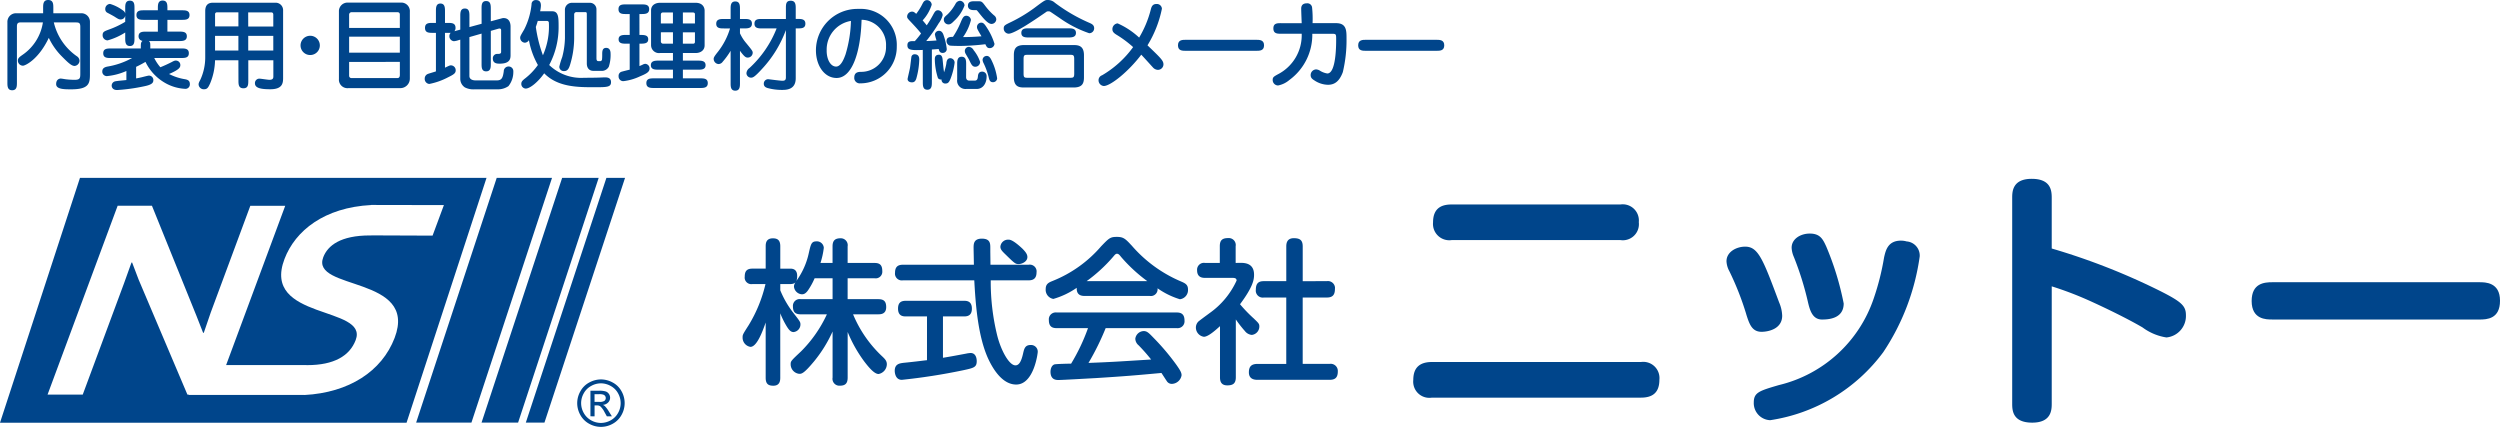
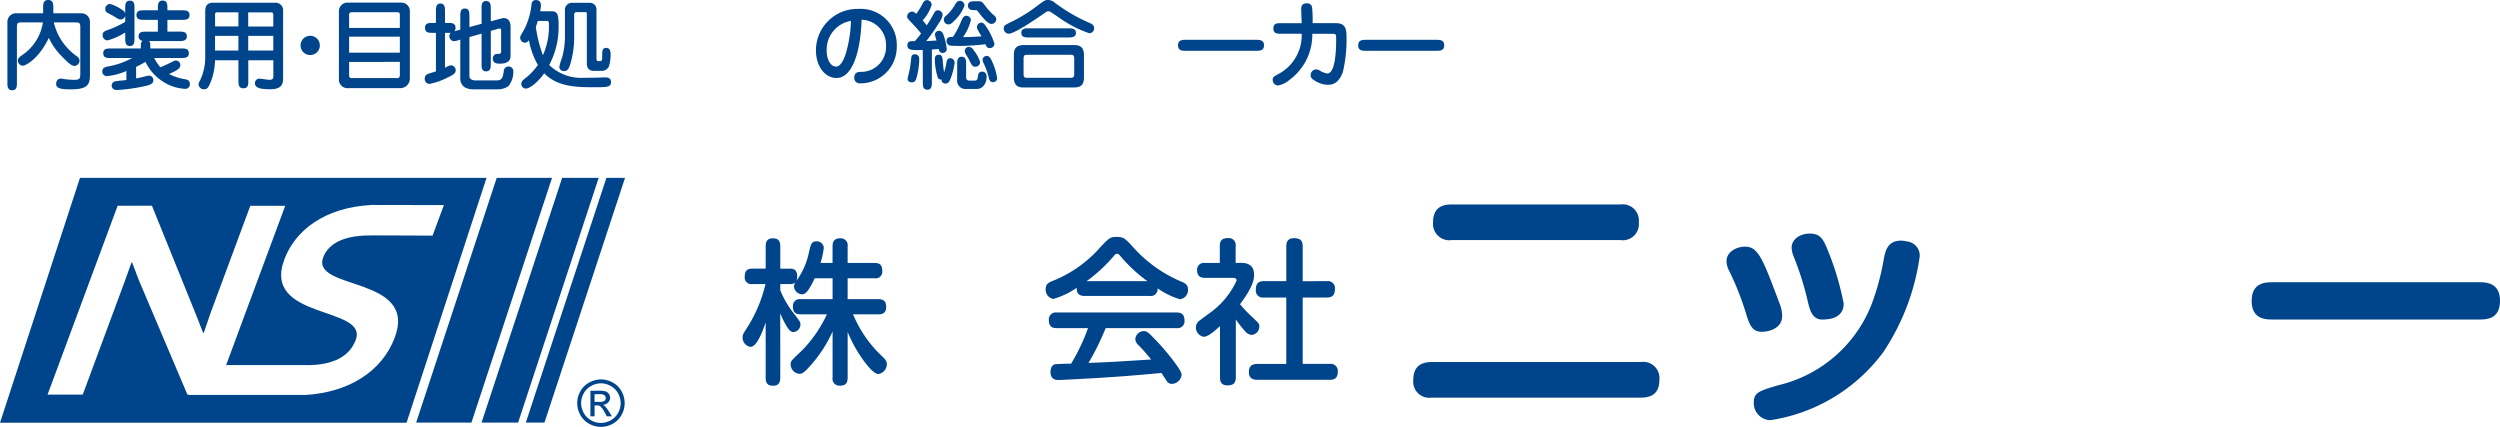
<svg xmlns="http://www.w3.org/2000/svg" width="239.403" height="40.878" viewBox="0 0 239.403 40.878">
  <g id="グループ_1032" data-name="グループ 1032" transform="translate(-40.202 -20.002)">
    <g id="グループ_1001" data-name="グループ 1001" transform="translate(40.202 20.002)">
      <path id="パス_1-2" data-name="パス 1-2" d="M-9897.426,56.646c0,.3-.057.764-.661.764-.477,0-.736-.162-.736-.764v-5.29c-.29.837-.838,2.333-1.459,2.333a.891.891,0,0,1-.751-.882c0-.284,0-.284.591-1.211a13.393,13.393,0,0,0,1.6-3.92h-1.254a.639.639,0,0,1-.733-.527.684.684,0,0,1,0-.173c0-.524.188-.779.737-.779h1.27V44.059c0-.3.043-.764.691-.764.478,0,.707.21.707.764V46.2h.954c.188,0,.664.015.664.7,0,.552-.188.775-.664.775h-.954v.6A9.1,9.1,0,0,0-9896.2,50.4c.663.855.707.9.707,1.153a.734.734,0,0,1-.663.719c-.289,0-.478-.257-.692-.614a8.239,8.239,0,0,1-.579-1.182Zm6.973-6.071a11.59,11.59,0,0,0,2.785,4.021c.29.272.448.45.448.764a.967.967,0,0,1-.793.928c-.435,0-1.011-.731-1.388-1.225a13.06,13.06,0,0,1-1.571-2.8v4.366c0,.584-.246.779-.765.779a.66.66,0,0,1-.689-.629.643.643,0,0,1,.01-.15v-4.41a12.8,12.8,0,0,1-1.76,2.842c-1,1.21-1.213,1.21-1.431,1.21a.916.916,0,0,1-.823-.913c0-.3.028-.329,1-1.242a12.249,12.249,0,0,0,2.469-3.543h-2.5c-.548,0-.752-.24-.752-.761a.65.65,0,0,1,.6-.7.638.638,0,0,1,.151.007h3.046v-2h-1.72a6.647,6.647,0,0,1-.62,1.137c-.216.313-.4.4-.591.4a.811.811,0,0,1-.766-.732c0-.165.044-.285.274-.614a7.055,7.055,0,0,0,1.155-2.647c.186-.807.243-1.077.721-1.077a.662.662,0,0,1,.707.614,7.532,7.532,0,0,1-.318,1.45h1.155V44.07c0-.522.2-.779.765-.779a.665.665,0,0,1,.689.638.761.761,0,0,1-.01.141v1.584h2.584c.519,0,.735.225.735.779a.634.634,0,0,1-.569.693.614.614,0,0,1-.166-.005h-2.584v2h2.942c.535,0,.751.225.751.761,0,.672-.519.689-.751.689Z" transform="translate(9972.145 -20.473)" fill="#00458b" />
-       <path id="パス_2-2" data-name="パス 2-2" d="M-9883.374,50.774h-2.037c-.275,0-.737-.044-.737-.747,0-.54.246-.749.737-.749h5.6c.273,0,.735.045.735.749,0,.612-.346.747-.735.747h-2.035v3.961c.807-.134.952-.162,2.222-.4a2.862,2.862,0,0,1,.421-.059c.519,0,.591.539.591.777,0,.6-.289.658-1.328.882a57.9,57.9,0,0,1-5.845.912c-.664,0-.679-.791-.679-.865,0-.66.477-.717.851-.765,1.184-.117,1.819-.208,2.237-.252Zm9.743-4.952a.655.655,0,0,1,.747.547.66.66,0,0,1,0,.17c0,.538-.245.779-.751.779h-3.636a21.508,21.508,0,0,0,.635,5.342c.375,1.436,1.138,2.8,1.731,2.8.347,0,.563-.375.736-1.155.1-.434.187-.793.707-.793a.641.641,0,0,1,.692.585.707.707,0,0,1,0,.091c0,.1-.361,3.109-2.065,3.109-1.313,0-2.18-1.467-2.569-2.244-1.126-2.244-1.327-5.668-1.443-7.732h-6.842a.658.658,0,0,1-.747-.553.615.615,0,0,1,0-.164c0-.524.217-.779.751-.779h6.8c0-.253-.028-1.436-.028-1.615,0-.359,0-.884.792-.884.809,0,.809.479.809.9v.257c0,.208.015,1.149.015,1.344Zm-.592-1.524c.289.3.462.522.462.792,0,.435-.52.671-.837.671-.3,0-.39-.072-1.2-.865-.406-.389-.548-.54-.548-.807a.735.735,0,0,1,.8-.663l.02,0c.391,0,1.169.749,1.3.869" transform="translate(9972.145 -20.473)" fill="#00458b" />
      <path id="パス_3-2" data-name="パス 3-2" d="M-9868.285,48.813c-.4,0-.78-.136-.751-.779a7.659,7.659,0,0,1-2.237,1.064.883.883,0,0,1-.735-.945c0-.492.289-.627.664-.777a11.977,11.977,0,0,0,4.646-3.318c.752-.779.868-.9,1.5-.9.651,0,.824.178,1.487.9a12.874,12.874,0,0,0,4.694,3.382c.375.164.636.3.636.745a.88.88,0,0,1-.779.944,7.51,7.51,0,0,1-2.138-1.049.647.647,0,0,1-.542.735.7.7,0,0,1-.194,0Zm2.021,3.08a24.8,24.8,0,0,1-1.646,3.334c2.266-.089,2.642-.118,6-.327a17.436,17.436,0,0,0-1.2-1.36.85.85,0,0,1-.317-.63.838.838,0,0,1,.809-.733c.317,0,.49.181.952.659a22.31,22.31,0,0,1,2.151,2.542c.4.57.519.78.519,1.033a.977.977,0,0,1-.937.823.56.56,0,0,1-.491-.285c-.073-.1-.419-.643-.5-.761-2.586.237-3.479.314-6.337.494-.535.028-3.147.18-3.522.18-.2,0-.765,0-.765-.793,0-.18.059-.584.375-.7.145-.045,1.342-.073,1.6-.073a18.577,18.577,0,0,0,1.616-3.4h-3c-.446,0-.748-.162-.748-.776a.658.658,0,0,1,.584-.724.693.693,0,0,1,.164,0h11.491c.462,0,.751.181.751.78a.656.656,0,0,1-.587.719.642.642,0,0,1-.164,0Zm3.983-4.5a14.853,14.853,0,0,1-2.51-2.32c-.174-.226-.261-.3-.391-.3s-.2.093-.375.3a14.728,14.728,0,0,1-2.527,2.32Z" transform="translate(9972.145 -20.473)" fill="#00458b" />
      <path id="パス_4-2" data-name="パス 4-2" d="M-9853.339,45.644c.49,0,1.284.088,1.284,1.137,0,.462-.086,1.137-1.344,2.827a13.739,13.739,0,0,0,1.2,1.257c.591.554.65.611.65.88a.812.812,0,0,1-.72.8.947.947,0,0,1-.667-.375,11.262,11.262,0,0,1-.865-1.107V56.6c0,.611-.288.777-.823.777-.635,0-.693-.463-.693-.777V51.706c-.462.421-1.139,1.017-1.544,1.017a.894.894,0,0,1-.764-.894.816.816,0,0,1,.216-.542c.059-.075.924-.7,1.082-.821a7.743,7.743,0,0,0,2.6-3.127c0-.256-.246-.256-.419-.256h-2.6c-.315,0-.764-.072-.764-.732a.658.658,0,0,1,.6-.707.65.65,0,0,1,.159.007h1.416v-1.6c0-.583.246-.779.807-.779a.666.666,0,0,1,.719.609.66.66,0,0,1-.008.17v1.6Zm8.256,1.752a.679.679,0,0,1,.774.568.7.7,0,0,1,0,.163c0,.583-.218.837-.779.837h-2.309V55.32h2.569a.682.682,0,0,1,.785.562.7.7,0,0,1,.008.157c0,.6-.26.807-.793.807h-6.871c-.218,0-.852,0-.852-.716,0-.63.317-.809.852-.809h2.728V48.965h-2.151a.671.671,0,0,1-.763-.565.668.668,0,0,1,0-.182c0-.628.273-.821.765-.821h2.151V44.075c0-.3.06-.793.721-.793.592,0,.853.194.853.793V47.4Z" transform="translate(9972.145 -20.473)" fill="#00458b" />
      <path id="パス_5-2" data-name="パス 5-2" d="M-9815,55.139a1.552,1.552,0,0,1,1.754,1.322,1.482,1.482,0,0,1,.007.372c0,1.275-.693,1.718-1.761,1.718h-20.021a1.547,1.547,0,0,1-1.775-1.279,1.516,1.516,0,0,1-.011-.415c0-1.275.72-1.718,1.786-1.718Zm-1.973-15.085a1.545,1.545,0,0,1,1.753,1.306,1.547,1.547,0,0,1,.008.386,1.542,1.542,0,0,1-1.336,1.723,1.55,1.55,0,0,1-.425-.005h-16.156a1.564,1.564,0,0,1-1.776-1.317,1.606,1.606,0,0,1-.01-.375c0-1.485.96-1.718,1.786-1.718Z" transform="translate(9972.145 -20.473)" fill="#00458b" />
      <path id="パス_6-2" data-name="パス 6-2" d="M-9804.918,50.573a27.5,27.5,0,0,0-1.627-4.141,2.166,2.166,0,0,1-.269-.94c0-.909.962-1.4,1.786-1.4,1.254,0,1.709,1.2,3.254,5.34a3.477,3.477,0,0,1,.293,1.275c0,1.3-1.386,1.54-1.973,1.54-.932,0-1.173-.757-1.467-1.67m16.61-5.549a21.951,21.951,0,0,1-3.491,9.17,16.52,16.52,0,0,1-10.827,6.513,1.635,1.635,0,0,1-1.572-1.693c0-.964.532-1.122,2.4-1.668a12.712,12.712,0,0,0,9.091-8.312,24.162,24.162,0,0,0,.986-3.909c.157-.7.373-1.613,1.626-1.613a2.009,2.009,0,0,1,.533.076,1.358,1.358,0,0,1,1.254,1.434m-10.719,4.3a29.114,29.114,0,0,0-1.334-4.25,2.421,2.421,0,0,1-.212-.882c0-.861.879-1.355,1.732-1.355.985,0,1.254.522,1.575,1.223a27.524,27.524,0,0,1,1.678,5.472c0,1.485-1.519,1.537-2.078,1.537-.936,0-1.175-.936-1.362-1.745" transform="translate(9972.145 -20.473)" fill="#00458b" />
-       <path id="パス_7-2" data-name="パス 7-2" d="M-9775.669,59.146c0,.6-.052,1.8-1.866,1.8-1.838,0-1.92-1.119-1.92-1.8V39.422c0-.6.028-1.824,1.865-1.824s1.921,1.122,1.921,1.824V44.27a62.992,62.992,0,0,1,10.479,4.117c1.945.99,2.372,1.38,2.372,2.265a2.065,2.065,0,0,1-1.866,2.136,5.162,5.162,0,0,1-2.292-.961c-1.52-.888-3.734-1.955-5.252-2.634a32.495,32.495,0,0,0-3.44-1.3Z" transform="translate(9972.145 -20.473)" fill="#00458b" />
      <path id="パス_8-2" data-name="パス 8-2" d="M-9754.55,51.069c-.584,0-1.974,0-1.974-1.77,0-1.694,1.2-1.8,1.974-1.8h19.837c.56,0,1.972,0,1.972,1.773,0,1.745-1.254,1.8-1.972,1.8Z" transform="translate(9972.145 -20.473)" fill="#00458b" />
      <path id="パス_9-2" data-name="パス 9-2" d="M-9924.579,37.506l-7.717,23.437H-9927l7.717-23.437Z" transform="translate(9972.145 -20.473)" fill="#00458b" />
      <path id="パス_10-2" data-name="パス 10-2" d="M-9918.313,37.506l-7.719,23.437h3.5l7.717-23.437Z" transform="translate(9972.145 -20.473)" fill="#00458b" />
      <path id="パス_11-2" data-name="パス 11-2" d="M-9914.075,37.506l-7.717,23.437h1.784l7.718-23.437Z" transform="translate(9972.145 -20.473)" fill="#00458b" />
      <path id="パス_12-2" data-name="パス 12-2" d="M-9964.487,37.507l-7.657,23.446h38.931l7.658-23.446Zm27.9,5.507v.005h-.136c-2.8,0-4.038.961-4.467,2.088-1.226,3.217,9.115,1.74,6.836,7.721-1.223,3.205-4.379,5.244-8.63,5.471v-.008h-11.088v-.028h-.125l-4.675-11.02-.624-1.641-.063.025-.7,1.951-3.963,10.683h-3.369l6.711-18.084h3.286l4.27,10.561.633,1.615.065-.025.66-1.927,3.792-10.222h3.342l-5.658,15.25h7.5c.089,0,.177.009.269.009,2.546,0,4.056-.872,4.637-2.4,1.262-3.308-9.063-1.875-6.816-7.769,1.03-2.707,3.813-4.929,8.3-5.163V40.1l6.963.013-1.084,2.924Z" transform="translate(9972.145 -20.473)" fill="#00458b" />
      <path id="パス_13-2" data-name="パス 13-2" d="M-9914.593,56.807a2.351,2.351,0,0,1,1.117.293,2.062,2.062,0,0,1,.849.84,2.3,2.3,0,0,1,.3,1.139,2.309,2.309,0,0,1-.3,1.131,2.129,2.129,0,0,1-.84.841,2.31,2.31,0,0,1-1.131.3,2.307,2.307,0,0,1-1.131-.3,2.115,2.115,0,0,1-.842-.841,2.309,2.309,0,0,1-.3-1.131,2.3,2.3,0,0,1,.307-1.139,2.07,2.07,0,0,1,.85-.84,2.352,2.352,0,0,1,1.118-.293m0,.374a1.922,1.922,0,0,0-.934.248,1.758,1.758,0,0,0-.709.7,1.9,1.9,0,0,0-.256.949,1.918,1.918,0,0,0,.252.944,1.819,1.819,0,0,0,.7.7,1.935,1.935,0,0,0,.942.252,1.953,1.953,0,0,0,.941-.252,1.806,1.806,0,0,0,.7-.7,1.906,1.906,0,0,0,.25-.944,1.925,1.925,0,0,0-.253-.949,1.758,1.758,0,0,0-.709-.7,1.929,1.929,0,0,0-.932-.248m-1,3.157v-2.45h.838a2.021,2.021,0,0,1,.624.071.6.6,0,0,1,.306.236.63.63,0,0,1,.116.359.651.651,0,0,1-.192.466.767.767,0,0,1-.507.224.638.638,0,0,1,.206.129,2.826,2.826,0,0,1,.363.486l.3.481h-.482l-.217-.389a2.039,2.039,0,0,0-.411-.57.515.515,0,0,0-.316-.084h-.232v1.042Zm.394-1.379h.478a.825.825,0,0,0,.47-.1.338.338,0,0,0,.125-.272.326.326,0,0,0-.061-.194.334.334,0,0,0-.168-.126,1.125,1.125,0,0,0-.4-.048h-.447Z" transform="translate(9972.145 -20.473)" fill="#00458b" />
      <path id="パス_14-2" data-name="パス 14-2" d="M-9970.057,22.615c-.271,0-.468,0-.468.382v5.372c0,.346,0,.747-.457.747s-.454-.419-.454-.747V22.608a.826.826,0,0,1,.785-.867h2.636v-.512c0-.335,0-.756.483-.756s.494.382.494.756v.512h2.657a.819.819,0,0,1,.848.791.394.394,0,0,1,0,.048V27.6c0,.886-.121,1.427-1.8,1.427-.7,0-1.435-.009-1.435-.5,0-.466.325-.531.438-.531.074,0,.391.056.457.065a7.333,7.333,0,0,0,.876.056c.532,0,.542-.177.542-.635V23.041c0-.421-.158-.421-.513-.421h-2.023a5.465,5.465,0,0,0,2.2,3.236.533.533,0,0,1,.261.447.518.518,0,0,1-.467.485c-.3,0-.623-.3-1.3-.989a6.385,6.385,0,0,1-1.174-1.7c-1,2.1-2.275,2.666-2.472,2.666a.494.494,0,0,1-.493-.485c0-.233.157-.345.4-.522a4.593,4.593,0,0,0,2-3.143Z" transform="translate(9972.145 -20.473)" fill="#00458b" />
      <path id="パス_15-2" data-name="パス 15-2" d="M-9957.374,26.028a4.1,4.1,0,0,0,.586.885c.346-.14.756-.326,1.092-.5.252-.14.327-.14.383-.14a.426.426,0,0,1,.438.415v.023c0,.252-.178.457-1.082.848a5.033,5.033,0,0,0,1.529.5c.214.045.464.1.464.466a.424.424,0,0,1-.39.455l-.037,0a4.283,4.283,0,0,1-1.847-.512,4.662,4.662,0,0,1-1.977-2.07,9.849,9.849,0,0,1-.895.475v1.108c.121-.017.3-.056.542-.112.223-.056.614-.158.688-.158a.426.426,0,0,1,.421.43c0,.261-.13.447-.905.6a17.589,17.589,0,0,1-2.563.354c-.513,0-.523-.382-.523-.419a.423.423,0,0,1,.281-.4c.149-.056.951-.112,1.127-.14V27.27a5.969,5.969,0,0,1-1.807.486.437.437,0,0,1-.5-.367.462.462,0,0,1,0-.082c0-.354.325-.419.484-.457a7.312,7.312,0,0,0,2.366-.82h-2.013c-.354,0-.747,0-.747-.458s.393-.457.747-.457h2.852c0-.512,0-.568.158-.727a.431.431,0,0,1-.373-.438c0-.447.4-.447.747-.447h1.1v-1.13h-1.306c-.345,0-.745,0-.745-.457s.4-.457.745-.457h1.306v-.186c0-.337,0-.747.457-.747s.457.41.457.747v.186h1.371c.344,0,.746,0,.746.457s-.4.457-.746.457h-1.371V23.5H-9955c.346,0,.747,0,.747.447s-.4.457-.747.457h-2.884c.132.13.132.2.132.522v.186h2.945c.353,0,.745,0,.745.457s-.393.458-.745.458Zm-2.779-4.065a.435.435,0,0,1-.457.373c-.148,0-.252-.065-.559-.261-.112-.075-.624-.345-.728-.4a.376.376,0,0,1-.168-.326.479.479,0,0,1,.457-.5,3.886,3.886,0,0,1,1.175.579c.214.14.253.233.279.345v-.5c0-.326,0-.736.449-.736s.438.41.438.736v2.862c0,.335,0,.745-.438.745s-.449-.41-.449-.745v-.55a6.2,6.2,0,0,1-1.686.755.487.487,0,0,1-.478-.5v0c0-.317.158-.373.636-.55a8.3,8.3,0,0,0,1.527-.728Z" transform="translate(9972.145 -20.473)" fill="#00458b" />
      <path id="パス_16-2" data-name="パス 16-2" d="M-9949.316,26.242h-2.236a6.129,6.129,0,0,1-.466,2.208c-.187.411-.281.57-.588.57a.49.49,0,0,1-.521-.456v-.01c0-.121.039-.2.177-.466a5.112,5.112,0,0,0,.458-2.1V21.544c0-.475.177-.811.736-.811h6.021a.711.711,0,0,1,.7.721.577.577,0,0,1,0,.071v6.357c0,.485,0,1.138-1.221,1.138-.859,0-1.475-.093-1.475-.57a.423.423,0,0,1,.4-.446h.021c.14,0,.811.112.969.112.373,0,.373-.2.373-.355V26.242h-2.4V28.18c0,.374,0,.747-.467.747s-.475-.373-.475-.747Zm0-4.587h-2.022a.182.182,0,0,0-.212.148.184.184,0,0,0,0,.052V23h2.236Zm0,2.256h-2.236v1.4h2.236Zm.942-.9h2.4V21.9c0-.075,0-.242-.205-.242h-2.2Zm0,2.3h2.4v-1.4h-2.4Z" transform="translate(9972.145 -20.473)" fill="#00458b" />
      <path id="パス_17-2" data-name="パス 17-2" d="M-9941.517,24.82a.919.919,0,0,1-.916.922h-.007a.92.92,0,0,1-.924-.914V24.82a.926.926,0,0,1,.924-.922A.924.924,0,0,1-9941.517,24.82Z" transform="translate(9972.145 -20.473)" fill="#00458b" />
      <path id="パス_18-2" data-name="パス 18-2" d="M-9933.791,20.723a.821.821,0,0,1,.893.744.672.672,0,0,1,0,.133V28a.914.914,0,0,1-.913.914h-4.978a.82.82,0,0,1-.9-.735.757.757,0,0,1,0-.133v-6.46a.825.825,0,0,1,.783-.864.831.831,0,0,1,.132,0Zm-.065,2.425V21.9c0-.084,0-.261-.243-.261h-4.362a.24.24,0,0,0-.252.227v1.284Zm-4.856.839v1.528h4.856V23.987Zm0,2.415v1.342a.217.217,0,0,0,.224.206h4.391c.206,0,.243-.16.243-.318V26.4Z" transform="translate(9972.145 -20.473)" fill="#00458b" />
      <path id="パス_19-2" data-name="パス 19-2" d="M-9926.03,21.32c0-.345,0-.747.438-.747s.447.4.447.747v1.193l1.072-.289a.505.505,0,0,1,.168-.019c.409,0,.652.3.652.82v2.733c0,.306-.039.811-1.026.811-.241,0-.671,0-.671-.494a.416.416,0,0,1,.39-.44.38.38,0,0,1,.067,0c.149,0,.336,0,.336-.186V23.363c0-.186-.177-.168-.232-.15l-.755.216v3.132c0,.335,0,.745-.447.745s-.438-.41-.438-.745V23.69l-1.166.335v3.738c0,.121.065.41.615.41h1.986c.467,0,.6-.194.69-.876a.457.457,0,0,1,.455-.457.445.445,0,0,1,.461.43.42.42,0,0,1,0,.07,2.162,2.162,0,0,1-.467,1.38,1.763,1.763,0,0,1-1.044.307h-2.2a1.787,1.787,0,0,1-.932-.186.987.987,0,0,1-.438-.811V24.272l-.168.047a1.819,1.819,0,0,1-.437.1.479.479,0,0,1-.439-.494.43.43,0,0,1,.13-.307h-.55v3.337c.419-.2.467-.224.568-.224a.466.466,0,0,1,.458.475c0,.27-.16.391-.718.662a6.517,6.517,0,0,1-1.811.644.482.482,0,0,1-.437-.512.468.468,0,0,1,.308-.449c.112-.047.654-.2.765-.242V23.618h-.3c-.373,0-.745,0-.745-.475s.373-.477.745-.477h.3V21.557c0-.335,0-.745.43-.745s.438.41.438.745v1.109h.261c.365,0,.747,0,.747.477a.427.427,0,0,1-.112.317l.148-.037.42-.112V22.033c0-.335,0-.745.438-.745s.438.41.438.745v1.034l1.166-.317Z" transform="translate(9972.145 -20.473)" fill="#00458b" />
      <path id="パス_20-2" data-name="パス 20-2" d="M-9919.267,21.553c.6,0,.614.578.614,1.435a7.718,7.718,0,0,1-.9,3.711,4.411,4.411,0,0,0,3.355,1.222c.076,0,.961,0,1.464-.02.076,0,.419-.019.494-.019.2,0,.607,0,.607.457,0,.486-.394.486-1.6.486-1.566,0-3.506,0-4.8-1.334-.567.812-1.351,1.464-1.77,1.464a.443.443,0,0,1-.421-.457c0-.2.111-.307.289-.458a6.027,6.027,0,0,0,1.3-1.342,7.569,7.569,0,0,1-.859-2.377.491.491,0,0,1-.382.242.478.478,0,0,1-.457-.466c0-.149.039-.214.391-.811a6.821,6.821,0,0,0,.7-2.407.389.389,0,0,1,.377-.4.2.2,0,0,1,.042,0c.476,0,.476.391.476.55a3.056,3.056,0,0,1-.075.522Zm-1.381.922c-.073.252-.12.4-.186.578a13,13,0,0,0,.68,2.713,6.781,6.781,0,0,0,.57-3.1.175.175,0,0,0-.162-.188.168.168,0,0,0-.038,0Zm2.6-1.034a.671.671,0,0,1,.643-.7h1.771a.626.626,0,0,1,.606.648v4.657c0,.186.048.28.178.28h.206c.072,0,.129-.075.148-.14a4.222,4.222,0,0,0,.02-.484c0-.3,0-.644.382-.644.419,0,.419.449.419.56a3.653,3.653,0,0,1-.168,1.239.762.762,0,0,1-.578.4h-.924c-.262,0-.606-.158-.606-.708V21.832c0-.084,0-.2-.132-.2h-.837a.222.222,0,0,0-.242.2c0,.011,0,.021,0,.032v2.284a8.824,8.824,0,0,1-.4,2.554c-.084.261-.2.578-.55.578a.432.432,0,0,1-.473-.383l0-.036a7,7,0,0,1,.279-.922,7.843,7.843,0,0,0,.261-1.8Z" transform="translate(9972.145 -20.473)" fill="#00458b" />
-       <path id="パス_21-2" data-name="パス 21-2" d="M-9910.911,23.818c.457,0,.839,0,.839.419s-.391.419-.839.419V26.8c.065-.028.168-.065.318-.14a.575.575,0,0,1,.231-.075.439.439,0,0,1,.421.457c0,.354-.393.522-.924.745a5.074,5.074,0,0,1-1.585.458.447.447,0,0,1-.458-.434c0-.018,0-.035,0-.052a.413.413,0,0,1,.233-.4c.132-.047.708-.186.831-.214V24.656h-.326c-.326,0-.737,0-.737-.419s.411-.419.737-.419h.326v-2h-.326c-.365,0-.747,0-.747-.466s.391-.457.747-.457h1.444c.354,0,.746,0,.746.457s-.392.466-.746.466h-.187Zm5.8,4.158c.354,0,.744,0,.744.457s-.391.466-.744.466h-4.391c-.355,0-.747-.009-.747-.466s.391-.457.747-.457h1.8v-.831h-1.37c-.335,0-.745,0-.745-.429s.419-.438.745-.438h1.37v-.727h-1.229a.761.761,0,0,1-.86-.647.7.7,0,0,1-.008-.09V21.468c0-.477.382-.728.868-.728h3.393c.829,0,.868.644.868.728v3.346c0,.475-.382.737-.868.737h-1.213v.727h1.436c.326,0,.737.009.737.438s-.411.429-.737.429h-1.436v.831Zm-2.593-5.259V21.664h-.932c-.225,0-.225.168-.225.242v.811Zm-1.155.849v.848a.214.214,0,0,0,.183.24.288.288,0,0,0,.042,0h.932v-1.09Zm3.263-.849v-.894c0-.149-.168-.158-.214-.158h-.942v1.053Zm-1.157.849v1.09h.98c.177,0,.177-.13.177-.2v-.885Z" transform="translate(9972.145 -20.473)" fill="#00458b" />
-       <path id="パス_22-2" data-name="パス 22-2" d="M-9902.18,25.339a7.079,7.079,0,0,1-.756,1.044.5.5,0,0,1-.409.224.5.5,0,0,1-.458-.494c0-.14.074-.261.429-.709a6.781,6.781,0,0,0,1.138-2.208h-.579c-.345,0-.743,0-.743-.449s.4-.457.743-.457h.636v-.941c0-.327,0-.737.446-.737s.448.4.448.737v.941h.4c.345,0,.747,0,.747.447s-.4.458-.747.458h-.4v.466a3.933,3.933,0,0,0,.615.96c.55.671.605.747.605.9a.474.474,0,0,1-.467.466c-.168,0-.3-.028-.753-.652v3.076c0,.326,0,.745-.448.745s-.446-.41-.446-.745Zm3.028-2.144c-.346,0-.745,0-.745-.458s.4-.447.745-.447h2.266V21.3c0-.421,0-.756.466-.756s.475.4.475.728v1.014h.178c.346,0,.746,0,.746.457s-.4.449-.746.449h-.178v4.773c0,1.118-.922,1.118-1.342,1.118a5.159,5.159,0,0,1-1.343-.177c-.224-.065-.373-.177-.373-.419a.418.418,0,0,1,.407-.429h.012c.047,0,1.137.148,1.36.148s.337-.064.337-.315V23.351a10.978,10.978,0,0,1-2.266,3.7c-.755.829-.9.859-1.081.859a.437.437,0,0,1-.43-.439.672.672,0,0,1,.289-.485,10.217,10.217,0,0,0,2.6-3.793Z" transform="translate(9972.145 -20.473)" fill="#00458b" />
      <path id="パス_23-2" data-name="パス 23-2" d="M-9892.033,27.94c-1.174,0-1.977-1.2-1.977-2.639a3.972,3.972,0,0,1,3.969-3.976c.064,0,.127,0,.191,0a3.444,3.444,0,0,1,3.581,3.3q.006.157,0,.315a3.481,3.481,0,0,1-3.45,3.514h-.036a.527.527,0,0,1-.584-.463.648.648,0,0,1,0-.087c0-.523.4-.542.614-.551a2.374,2.374,0,0,0,2.428-2.318c0-.054,0-.108,0-.162a2.4,2.4,0,0,0-2.289-2.507h-.053C-9889.731,25.459-9890.532,27.94-9892.033,27.94Zm-.95-2.621c0,.868.383,1.529.905,1.529.5,0,.791-.867.9-1.155a12.144,12.144,0,0,0,.521-3.217,2.775,2.775,0,0,0-2.323,2.843Z" transform="translate(9972.145 -20.473)" fill="#00458b" />
      <path id="パス_24-2" data-name="パス 24-2" d="M-9883.779,25.255c-1.2.056-1.472-.02-1.472-.449,0-.391.288-.41.708-.391a9.089,9.089,0,0,0,.6-.736c-.261-.345-.671-.775-.913-1.036-.409-.429-.42-.447-.42-.6a.478.478,0,0,1,.468-.457c.157,0,.24.075.4.214a5.736,5.736,0,0,0,.608-.98c.083-.148.176-.334.438-.334a.457.457,0,0,1,.438.446,3.941,3.941,0,0,1-.868,1.492c.186.214.326.391.391.475a10.487,10.487,0,0,0,.645-1.071c.129-.224.214-.373.428-.373a.477.477,0,0,1,.456.466,2.181,2.181,0,0,1-.382.783,15.042,15.042,0,0,1-1.194,1.7c.3-.009.691-.028.988-.056a3.717,3.717,0,0,1-.158-.578.387.387,0,0,1,.411-.345c.233,0,.353.224.409.382a6.156,6.156,0,0,1,.317,1.37.374.374,0,0,1-.384.363h-.016c-.289,0-.335-.232-.373-.373-.216.019-.354.028-.654.047v3.115c0,.326-.008.736-.429.736-.438,0-.438-.41-.438-.736Zm-.335.885a7.38,7.38,0,0,1-.289,1.873c-.1.29-.252.346-.41.346-.27,0-.421-.14-.421-.318,0-.064.206-.913.234-1.09.028-.158.112-.922.13-1.016a.3.3,0,0,1,.334-.263l.009,0c.04,0,.409,0,.409.466Zm2.591.4c.028-.2.075-.494.383-.494a.424.424,0,0,1,.409.438,6.417,6.417,0,0,1-.382,1.511c-.14.354-.252.475-.475.475a.349.349,0,0,1-.391-.3.26.26,0,0,1,0-.087.358.358,0,0,1-.346-.13,6.1,6.1,0,0,1-.3-1.8c0-.121,0-.439.393-.439.225,0,.326.16.354.467.073.736.073.82.14,1.211a5.8,5.8,0,0,0,.22-.847Zm1.744-5.548a3.781,3.781,0,0,1-1.007,1.492c-.25.261-.373.326-.531.326a.446.446,0,0,1-.446-.445v0c0-.2.064-.261.373-.531a4.337,4.337,0,0,0,.764-1.025.521.521,0,0,1,.4-.262.467.467,0,0,1,.447.448Zm-.588,3.879c-.1,0-.725-.009-.837-.037a.454.454,0,0,1-.3-.419c0-.419.382-.41.615-.41a7.784,7.784,0,0,0,.736-1.379c.186-.458.3-.644.54-.644a.447.447,0,0,1,.447.41,4.8,4.8,0,0,1-.756,1.632c.253,0,.812,0,1.764-.075-.382-.654-.43-.737-.43-.885a.413.413,0,0,1,.4-.421c.168,0,.278.047.56.5a5.927,5.927,0,0,1,.717,1.528.448.448,0,0,1-.475.41c-.225,0-.3-.158-.4-.373a21.848,21.848,0,0,1-2.582.166Zm.737,2.983c0,.206.1.337.307.337h.522c.242,0,.279-.186.3-.374.01-.168.046-.485.41-.485a.42.42,0,0,1,.425.415.45.45,0,0,1,0,.062c0,.568-.29,1.183-.961,1.183h-1a.794.794,0,0,1-.863-.719.805.805,0,0,1,.006-.194V26.643c0-.326,0-.736.43-.736s.429.41.429.736Zm.708-2.592a3.6,3.6,0,0,1,.634,1.138.462.462,0,0,1-.447.466c-.289,0-.382-.186-.605-.662-.047-.1-.3-.512-.345-.6a.561.561,0,0,1-.067-.253.393.393,0,0,1,.4-.391h0a.579.579,0,0,1,.435.3Zm.028-3.821c-.112,0-.56,0-.56-.429s.419-.419.644-.419h.336c.345,0,.382.045.709.485a5.756,5.756,0,0,0,.811.867.493.493,0,0,1,.214.382.46.46,0,0,1-.458.438c-.353,0-.819-.578-1.275-1.155-.12-.149-.141-.168-.205-.168Zm1.716,4.838a5.666,5.666,0,0,1,.521,1.7.392.392,0,0,1-.41.365c-.29,0-.346-.225-.419-.551a6.805,6.805,0,0,0-.467-1.267.845.845,0,0,1-.1-.317.39.39,0,0,1,.326-.373c.3-.067.454.243.548.439Z" transform="translate(9972.145 -20.473)" fill="#00458b" />
      <path id="パス_25-2" data-name="パス 25-2" d="M-9871.133,20.733a15.958,15.958,0,0,0,3.355,1.947c.2.093.411.2.411.5a.472.472,0,0,1-.469.475h-.006a11.061,11.061,0,0,1-2.843-1.464c-.3-.2-.859-.587-.905-.606a.345.345,0,0,0-.158-.028.336.336,0,0,0-.242.084c-.811.559-2.973,2.06-3.569,2.06a.494.494,0,0,1-.468-.494c0-.29.1-.335.719-.634a14.363,14.363,0,0,0,2.163-1.3c1.045-.783,1.081-.8,1.323-.8A.981.981,0,0,1-9871.133,20.733Zm-3.924,5.025c0-.588.168-.97.986-.97h4.728c.456,0,1,.056,1,.97v2.124c0,.588-.168.97-1,.97h-4.728c-.456,0-.986-.056-.986-.97Zm5.2-2.574c.335,0,.747.011.747.439s-.411.438-.747.438h-3.746c-.337,0-.737,0-.737-.438s.4-.439.737-.439Zm.579,2.938c0-.4-.111-.4-.438-.4h-3.973c-.335,0-.437,0-.437.4v1.407c0,.393.1.393.438.393h3.974c.327,0,.438,0,.438-.393Z" transform="translate(9972.145 -20.473)" fill="#00458b" />
-       <path id="パス_26-2" data-name="パス 26-2" d="M-9865.257,23.781c-.168-.112-.363-.242-.363-.5a.555.555,0,0,1,.5-.57,7.415,7.415,0,0,1,2.061,1.362,10.06,10.06,0,0,0,1.108-2.657c.065-.261.151-.56.542-.56a.482.482,0,0,1,.529.432l0,.026a10.768,10.768,0,0,1-1.38,3.5c1.325,1.268,1.529,1.473,1.529,1.837a.534.534,0,0,1-.531.512.67.67,0,0,1-.477-.233c-.047-.047-.932-1.034-1.117-1.221-1.2,1.593-2.937,3-3.591,3a.548.548,0,0,1-.5-.54.5.5,0,0,1,.335-.486,9.669,9.669,0,0,0,2.976-2.7A10.46,10.46,0,0,0-9865.257,23.781Z" transform="translate(9972.145 -20.473)" fill="#00458b" />
      <path id="パス_27-2" data-name="パス 27-2" d="M-9858.584,25.338c-.335,0-.756,0-.756-.523s.411-.531.756-.531h6.73c.335,0,.756.009.756.531s-.421.523-.756.523Z" transform="translate(9972.145 -20.473)" fill="#00458b" />
      <path id="パス_28-2" data-name="パス 28-2" d="M-9844.2,22.69c1,0,1,.717,1,1.455a13.164,13.164,0,0,1-.354,3.234c-.335.9-.8,1.213-1.427,1.213a2.412,2.412,0,0,1-1.3-.421c-.224-.138-.354-.26-.354-.512a.542.542,0,0,1,.522-.54.747.747,0,0,1,.364.121,1.879,1.879,0,0,0,.708.27c.848,0,.848-2.722.848-3.262,0-.494,0-.54-.391-.54h-1.893a5.365,5.365,0,0,1-2.2,4.428,2.357,2.357,0,0,1-1.073.522.522.522,0,0,1-.521-.522v-.018c0-.252.12-.318.466-.514a4.2,4.2,0,0,0,2.312-3.9h-1.967c-.363,0-.745,0-.745-.512s.4-.5.745-.5h1.967c-.009-.214-.047-1.174-.047-1.37,0-.13,0-.531.542-.531a.452.452,0,0,1,.5.4,10.255,10.255,0,0,1,.046,1.5Z" transform="translate(9972.145 -20.473)" fill="#00458b" />
      <path id="パス_29-2" data-name="パス 29-2" d="M-9841.328,25.338c-.335,0-.756,0-.756-.523s.411-.531.756-.531h6.73c.336,0,.756.009.756.531s-.421.523-.756.523Z" transform="translate(9972.145 -20.473)" fill="#00458b" />
    </g>
  </g>
</svg>